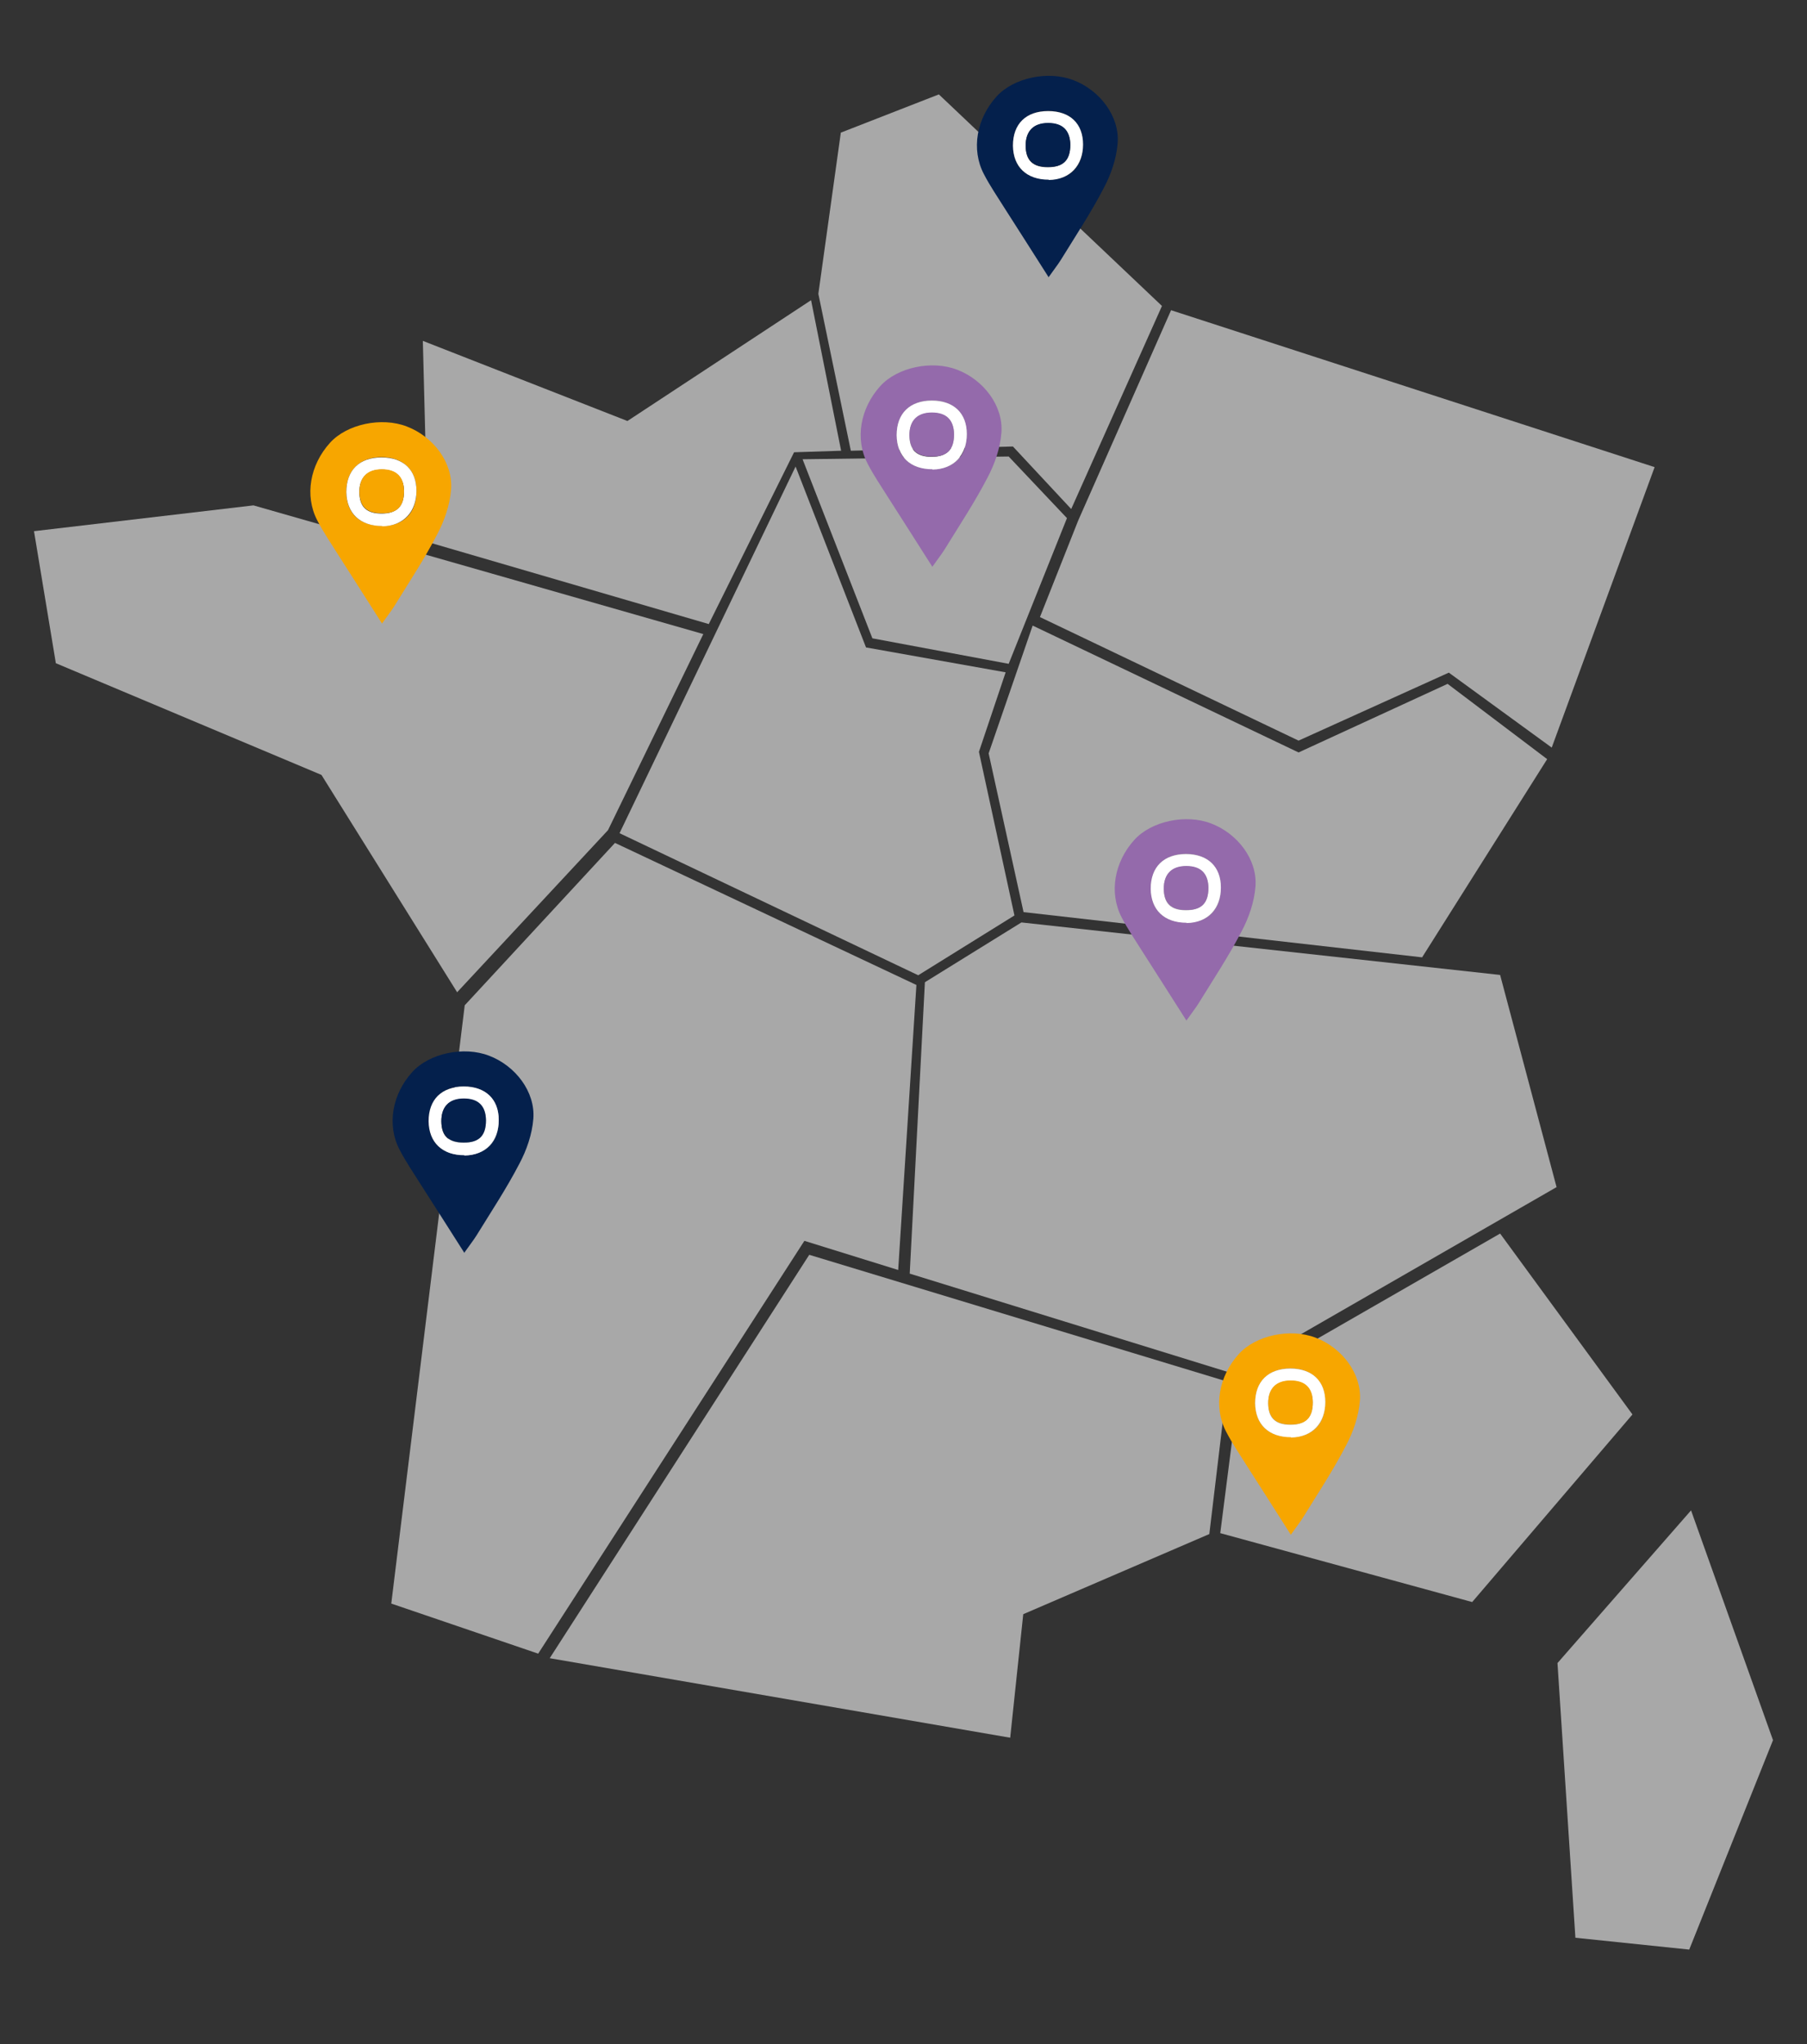
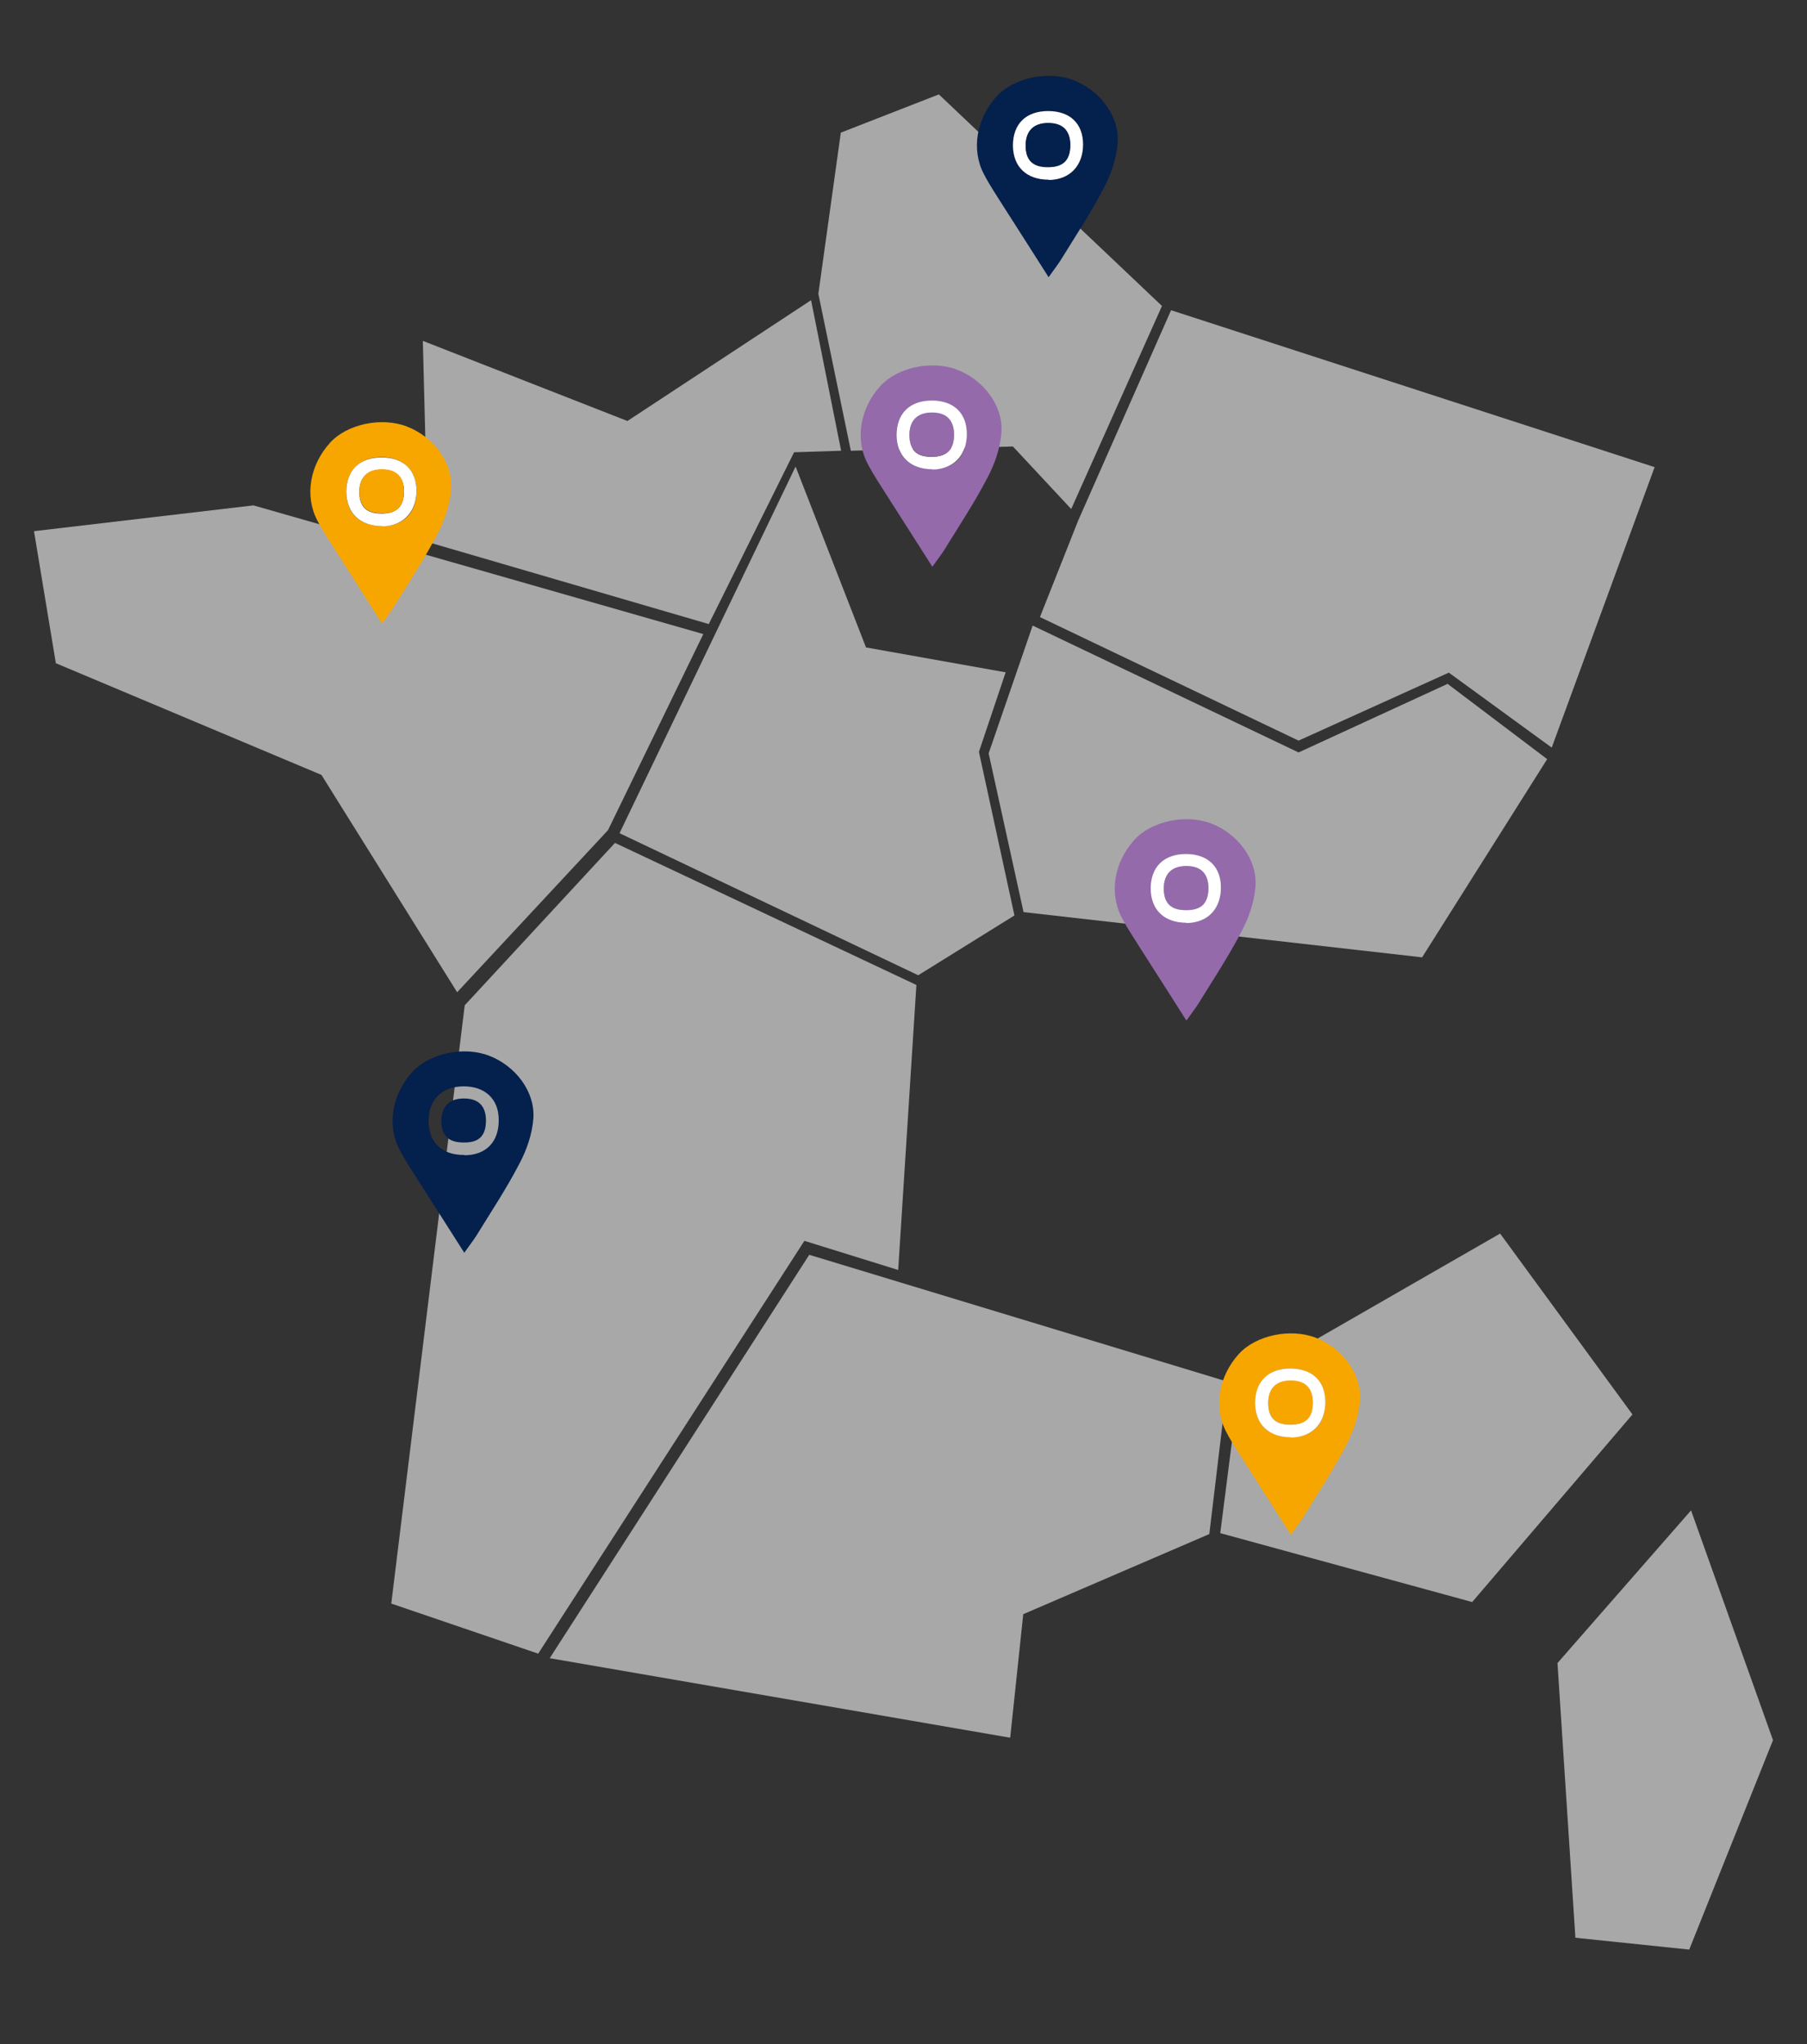
<svg xmlns="http://www.w3.org/2000/svg" id="Calque_1" data-name="Calque 1" version="1.1" viewBox="0 0 595.3 673.4">
  <rect x="0" y="0" width="595.3" height="673.4" fill="#333333" stroke="none" />
  <defs>
    <style>
      .cls-1 {
        fill: #946aab;
      }

      .cls-1, .cls-2, .cls-3, .cls-4, .cls-5 {
        stroke-width: 0px;
      }

      .cls-2 {
        fill: #a8a8a8;
      }

      .cls-3 {
        fill: #f7a600;
      }

      .cls-4 {
        fill: #04204c;
      }

      .cls-5 {
        fill: #fff;
      }
    </style>
  </defs>
  <polyline class="cls-2" points="332.8 572.5 181.1 546.3 266.6 413.4 404.4 455.2 398.4 505.4 337.1 531.8" />
  <polyline class="cls-2" points="402 505.1 408.3 455.8 494.2 406.4 537.8 466 485 527.8" />
  <polyline class="cls-2" points="177.3 544.8 128.9 528.3 153.1 331.2 202.6 277.7 301.9 324.5 295.9 418.4 265 408.8" />
-   <polyline class="cls-2" points="299.7 419.6 304.7 323.6 336.5 303.9 494.2 321.2 512.8 391.1 406.1 452.5" />
  <polyline class="cls-2" points="337.2 300.5 325.7 248.2 340.2 206.1 427.8 247.9 476.9 225.3 509.7 250.1 468.5 315.4" />
  <polyline class="cls-2" points="342.6 203.3 355.2 171.5 385.8 102.2 545.1 153.9 511.2 246.3 477.3 221.6 427.8 244" />
-   <polyline class="cls-2" points="351.5 170.7 332.3 218.7 287.4 210.3 264.4 151.3 332.3 150.4" />
  <polyline class="cls-2" points="352.9 167.7 382.8 100.8 309.3 31.1 277 43.7 269.6 96.8 280.3 148.5 333.7 147.1" />
  <polyline class="cls-2" points="204.1 274.5 302.5 321.3 334.2 301.6 322.5 247.7 331.3 221.5 285.3 213.3 262.1 153.7" />
  <polyline class="cls-2" points="267.2 98.9 277.1 148.5 261.6 149 233.5 205.6 141 178.6 139.3 112.3 206.7 138.7" />
  <polyline class="cls-2" points="231.7 208.9 200.3 273.5 150.6 326.9 105.9 255.3 18.4 218.5 11.2 175 83.5 166.5" />
  <polygon class="cls-2" points="556.5 642.3 584.1 573.3 557.1 497.6 513.1 547.9 519 638.4 556.5 642.3" />
  <g>
    <path class="cls-4" d="M345.5,91.4c-5.3-8.3-9.9-15.6-14.6-22.9-2.3-3.7-4.8-7.3-6.8-11.2-4.2-8.1-2.4-18.2,4.2-25.5,5.6-6.2,17-8.6,25.3-5.4,8.7,3.3,15.3,11.9,14.6,20.8-.4,5.1-2.2,10.3-4.6,14.8-4.2,8.1-9.3,15.8-14.1,23.6-1,1.6-2.2,3.1-4.1,5.8h.1ZM345.5,59.2c7.1,0,11.4-4.4,11.3-11.7,0-6.8-4.5-11-11.5-11s-11.6,4.2-11.6,11.4,4.5,11.3,11.8,11.2h0Z" />
    <path class="cls-5" d="M345.5,59.2c-7.3,0-11.7-4.2-11.8-11.2,0-7.2,4.3-11.4,11.6-11.4s11.5,4.2,11.5,11-4.2,11.6-11.3,11.7h0ZM352.6,47.7c0-4.5-2.6-7.1-7.3-7.1s-7.5,2.6-7.4,7.5c0,4.8,2.4,7,7.3,7s7.4-2.3,7.4-7.3h0Z" />
    <path class="cls-4" d="M352.6,47.7c0,5.1-2.3,7.4-7.4,7.3-4.9,0-7.2-2.2-7.3-7,0-4.8,2.5-7.5,7.4-7.5s7.2,2.5,7.3,7.1h0Z" />
  </g>
  <g>
    <path class="cls-4" d="M153,412.8c-5.3-8.3-9.9-15.6-14.6-22.9-2.3-3.7-4.8-7.3-6.8-11.2-4.2-8.1-2.4-18.2,4.2-25.5,5.6-6.2,17-8.6,25.3-5.4,8.7,3.3,15.3,11.9,14.6,20.8-.4,5.1-2.2,10.3-4.6,14.8-4.2,8.1-9.3,15.8-14.1,23.6-1,1.6-2.2,3.1-4.1,5.8h.1ZM153,380.6c7.1,0,11.4-4.4,11.3-11.7,0-6.8-4.5-11-11.5-11s-11.6,4.2-11.6,11.4,4.5,11.3,11.8,11.2h0Z" />
-     <path class="cls-5" d="M153,380.6c-7.3,0-11.7-4.2-11.8-11.2,0-7.2,4.3-11.4,11.6-11.4s11.5,4.2,11.5,11-4.2,11.6-11.3,11.7h0ZM160.1,369.1c0-4.5-2.6-7.1-7.3-7.1s-7.5,2.6-7.4,7.5c0,4.8,2.4,7,7.3,7s7.4-2.3,7.4-7.3h0Z" />
    <path class="cls-4" d="M160.1,369.1c0,5.1-2.3,7.4-7.4,7.3-4.9,0-7.2-2.2-7.3-7,0-4.8,2.5-7.5,7.4-7.5s7.2,2.5,7.3,7.1h0Z" />
  </g>
  <g>
    <path class="cls-1" d="M307.2,186.8c-5.3-8.3-9.9-15.6-14.6-22.9-2.3-3.7-4.8-7.3-6.8-11.2-4.2-8.1-2.4-18.2,4.2-25.5,5.6-6.2,17-8.6,25.3-5.4,8.7,3.3,15.3,11.9,14.6,20.8-.4,5.1-2.2,10.3-4.6,14.8-4.2,8.1-9.3,15.8-14.1,23.6-1,1.6-2.2,3.1-4.1,5.8h.1ZM307.2,154.6c7.1,0,11.4-4.4,11.3-11.7,0-6.8-4.5-11-11.5-11s-11.6,4.2-11.6,11.4,4.5,11.3,11.8,11.2h0Z" />
    <path class="cls-5" d="M307.2,154.6c-7.3,0-11.7-4.2-11.8-11.2,0-7.2,4.3-11.4,11.6-11.4s11.5,4.2,11.5,11-4.2,11.6-11.3,11.7h0ZM314.3,143.1c0-4.5-2.6-7.1-7.3-7.1s-7.5,2.6-7.4,7.5c0,4.8,2.4,7,7.3,7s7.4-2.3,7.4-7.3h0Z" />
    <path class="cls-1" d="M314.3,143.1c0,5.1-2.3,7.4-7.4,7.3-4.9,0-7.2-2.2-7.3-7,0-4.8,2.5-7.5,7.4-7.5s7.2,2.5,7.3,7.1h0Z" />
  </g>
  <g>
    <path class="cls-1" d="M390.9,336.3c-5.3-8.3-9.9-15.6-14.6-22.9-2.3-3.7-4.8-7.3-6.8-11.2-4.2-8.1-2.4-18.2,4.2-25.5,5.6-6.2,17-8.6,25.3-5.4,8.7,3.3,15.3,11.9,14.6,20.8-.4,5.1-2.2,10.3-4.6,14.8-4.2,8.1-9.3,15.8-14.1,23.6-1,1.6-2.2,3.1-4.1,5.8h.1ZM390.9,304c7.1,0,11.4-4.4,11.3-11.7,0-6.8-4.5-11-11.5-11s-11.6,4.2-11.6,11.4,4.5,11.3,11.8,11.2h0Z" />
    <path class="cls-5" d="M390.9,304c-7.3,0-11.7-4.2-11.8-11.2,0-7.2,4.3-11.4,11.6-11.4s11.5,4.2,11.5,11-4.2,11.6-11.3,11.7h0ZM398.1,292.5c0-4.5-2.6-7.1-7.3-7.1s-7.5,2.6-7.4,7.5c0,4.8,2.4,7,7.3,7s7.4-2.3,7.4-7.3h0Z" />
    <path class="cls-1" d="M398.1,292.5c0,5.1-2.3,7.4-7.4,7.3-4.9,0-7.2-2.2-7.3-7,0-4.8,2.5-7.5,7.4-7.5s7.2,2.5,7.3,7.1h0Z" />
  </g>
  <g>
    <path class="cls-3" d="M125.9,205.5c-5.3-8.3-9.9-15.6-14.6-22.9-2.3-3.7-4.8-7.3-6.8-11.2-4.2-8.1-2.4-18.2,4.2-25.5,5.6-6.2,17-8.6,25.3-5.4,8.7,3.3,15.3,11.9,14.6,20.8-.4,5.1-2.2,10.3-4.6,14.8-4.2,8.1-9.3,15.8-14.1,23.6-1,1.6-2.2,3.1-4.1,5.8h.1ZM125.9,173.3c7.1,0,11.4-4.4,11.3-11.7,0-6.8-4.5-11-11.5-11s-11.6,4.2-11.6,11.4,4.5,11.3,11.8,11.2h0Z" />
    <path class="cls-5" d="M125.9,173.3c-7.3,0-11.7-4.2-11.8-11.2,0-7.2,4.3-11.4,11.6-11.4s11.5,4.2,11.5,11-4.2,11.6-11.3,11.7h0ZM133.1,161.8c0-4.5-2.6-7.1-7.3-7.1s-7.5,2.6-7.4,7.5c0,4.8,2.4,7,7.3,7s7.4-2.3,7.4-7.3h0Z" />
    <path class="cls-3" d="M133.1,161.8c0,5.1-2.3,7.4-7.4,7.3-4.9,0-7.2-2.2-7.3-7,0-4.8,2.5-7.5,7.4-7.5s7.2,2.5,7.3,7.1h0Z" />
  </g>
  <g>
    <path class="cls-3" d="M425.3,505.7c-5.3-8.3-9.9-15.6-14.6-22.9-2.3-3.7-4.8-7.3-6.8-11.2-4.2-8.1-2.4-18.2,4.2-25.5,5.6-6.2,17-8.6,25.3-5.4,8.7,3.3,15.3,11.9,14.6,20.8-.4,5.1-2.2,10.3-4.6,14.8-4.2,8.1-9.3,15.8-14.1,23.6-1,1.6-2.2,3.1-4.1,5.8h.1ZM425.3,473.5c7.1,0,11.4-4.4,11.3-11.7,0-6.8-4.5-11-11.5-11s-11.6,4.2-11.6,11.4,4.5,11.3,11.8,11.2h0Z" />
    <path class="cls-5" d="M425.3,473.5c-7.3,0-11.7-4.2-11.8-11.2,0-7.2,4.3-11.4,11.6-11.4s11.5,4.2,11.5,11-4.2,11.6-11.3,11.7h0ZM432.5,462c0-4.5-2.6-7.1-7.3-7.1s-7.5,2.6-7.4,7.5c0,4.8,2.4,7,7.3,7s7.4-2.3,7.4-7.3h0Z" />
    <path class="cls-3" d="M432.5,462c0,5.1-2.3,7.4-7.4,7.3-4.9,0-7.2-2.2-7.3-7,0-4.8,2.5-7.5,7.4-7.5s7.2,2.5,7.3,7.1h0Z" />
  </g>
</svg>